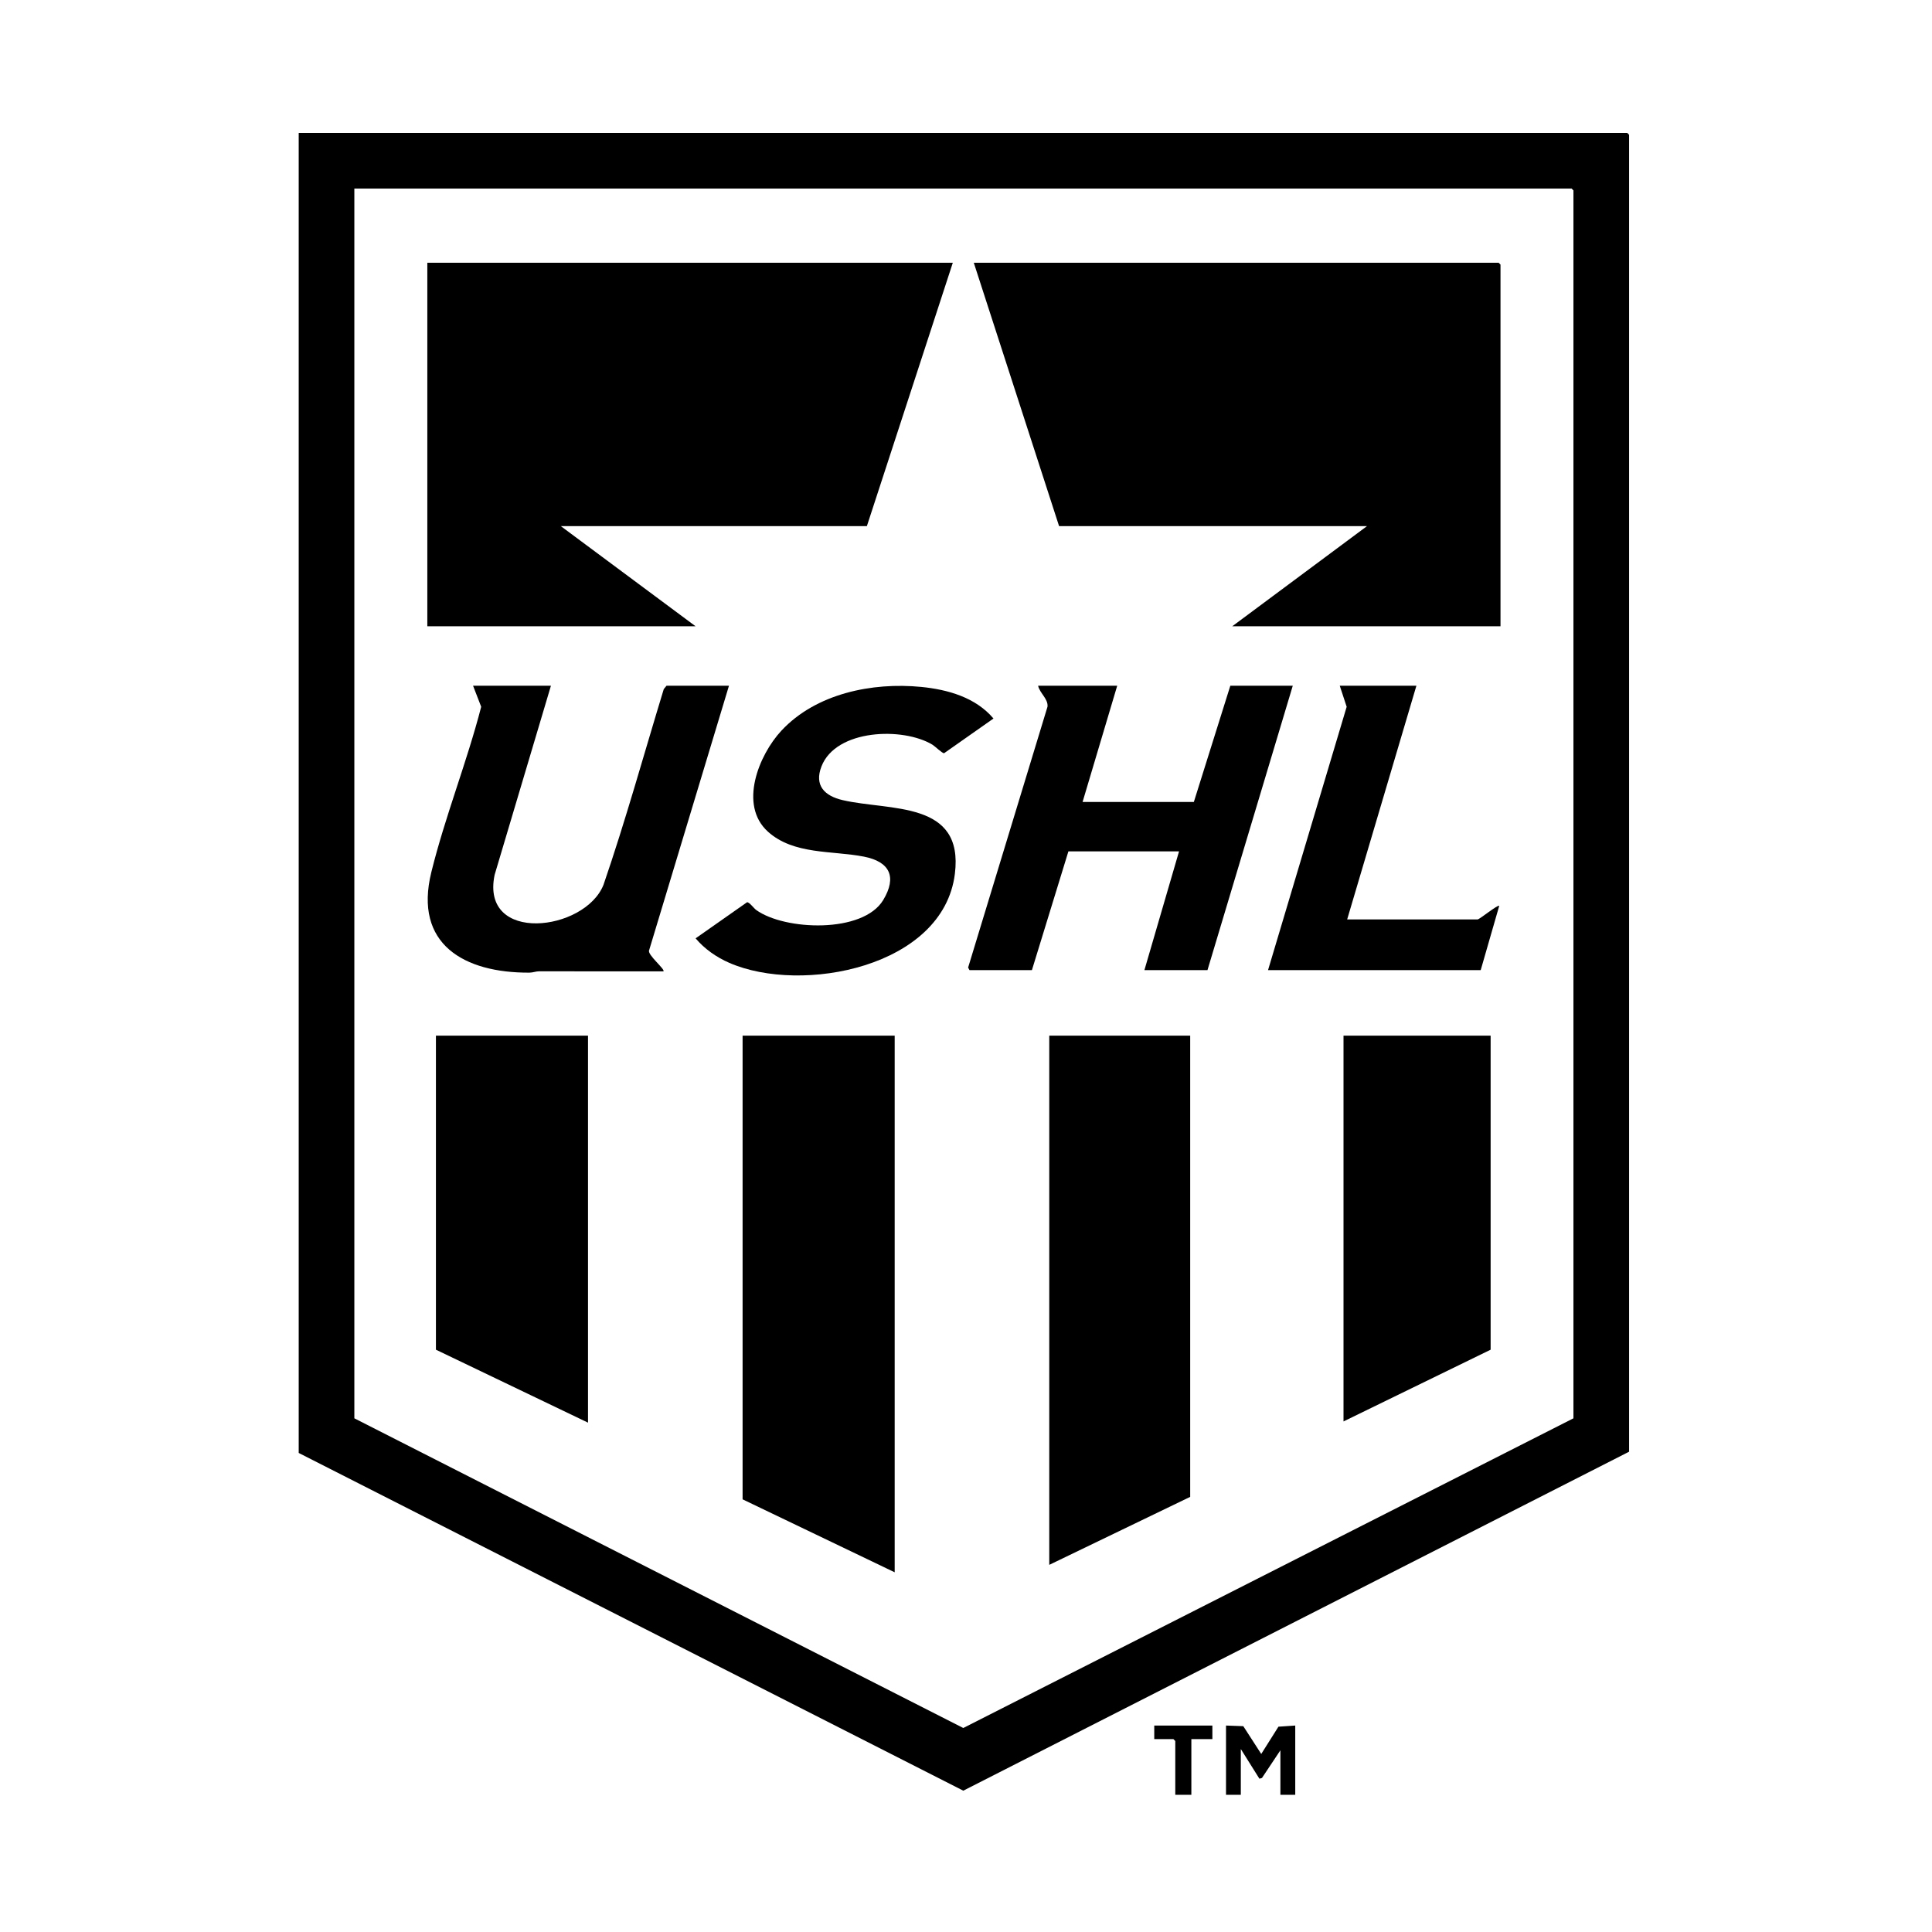
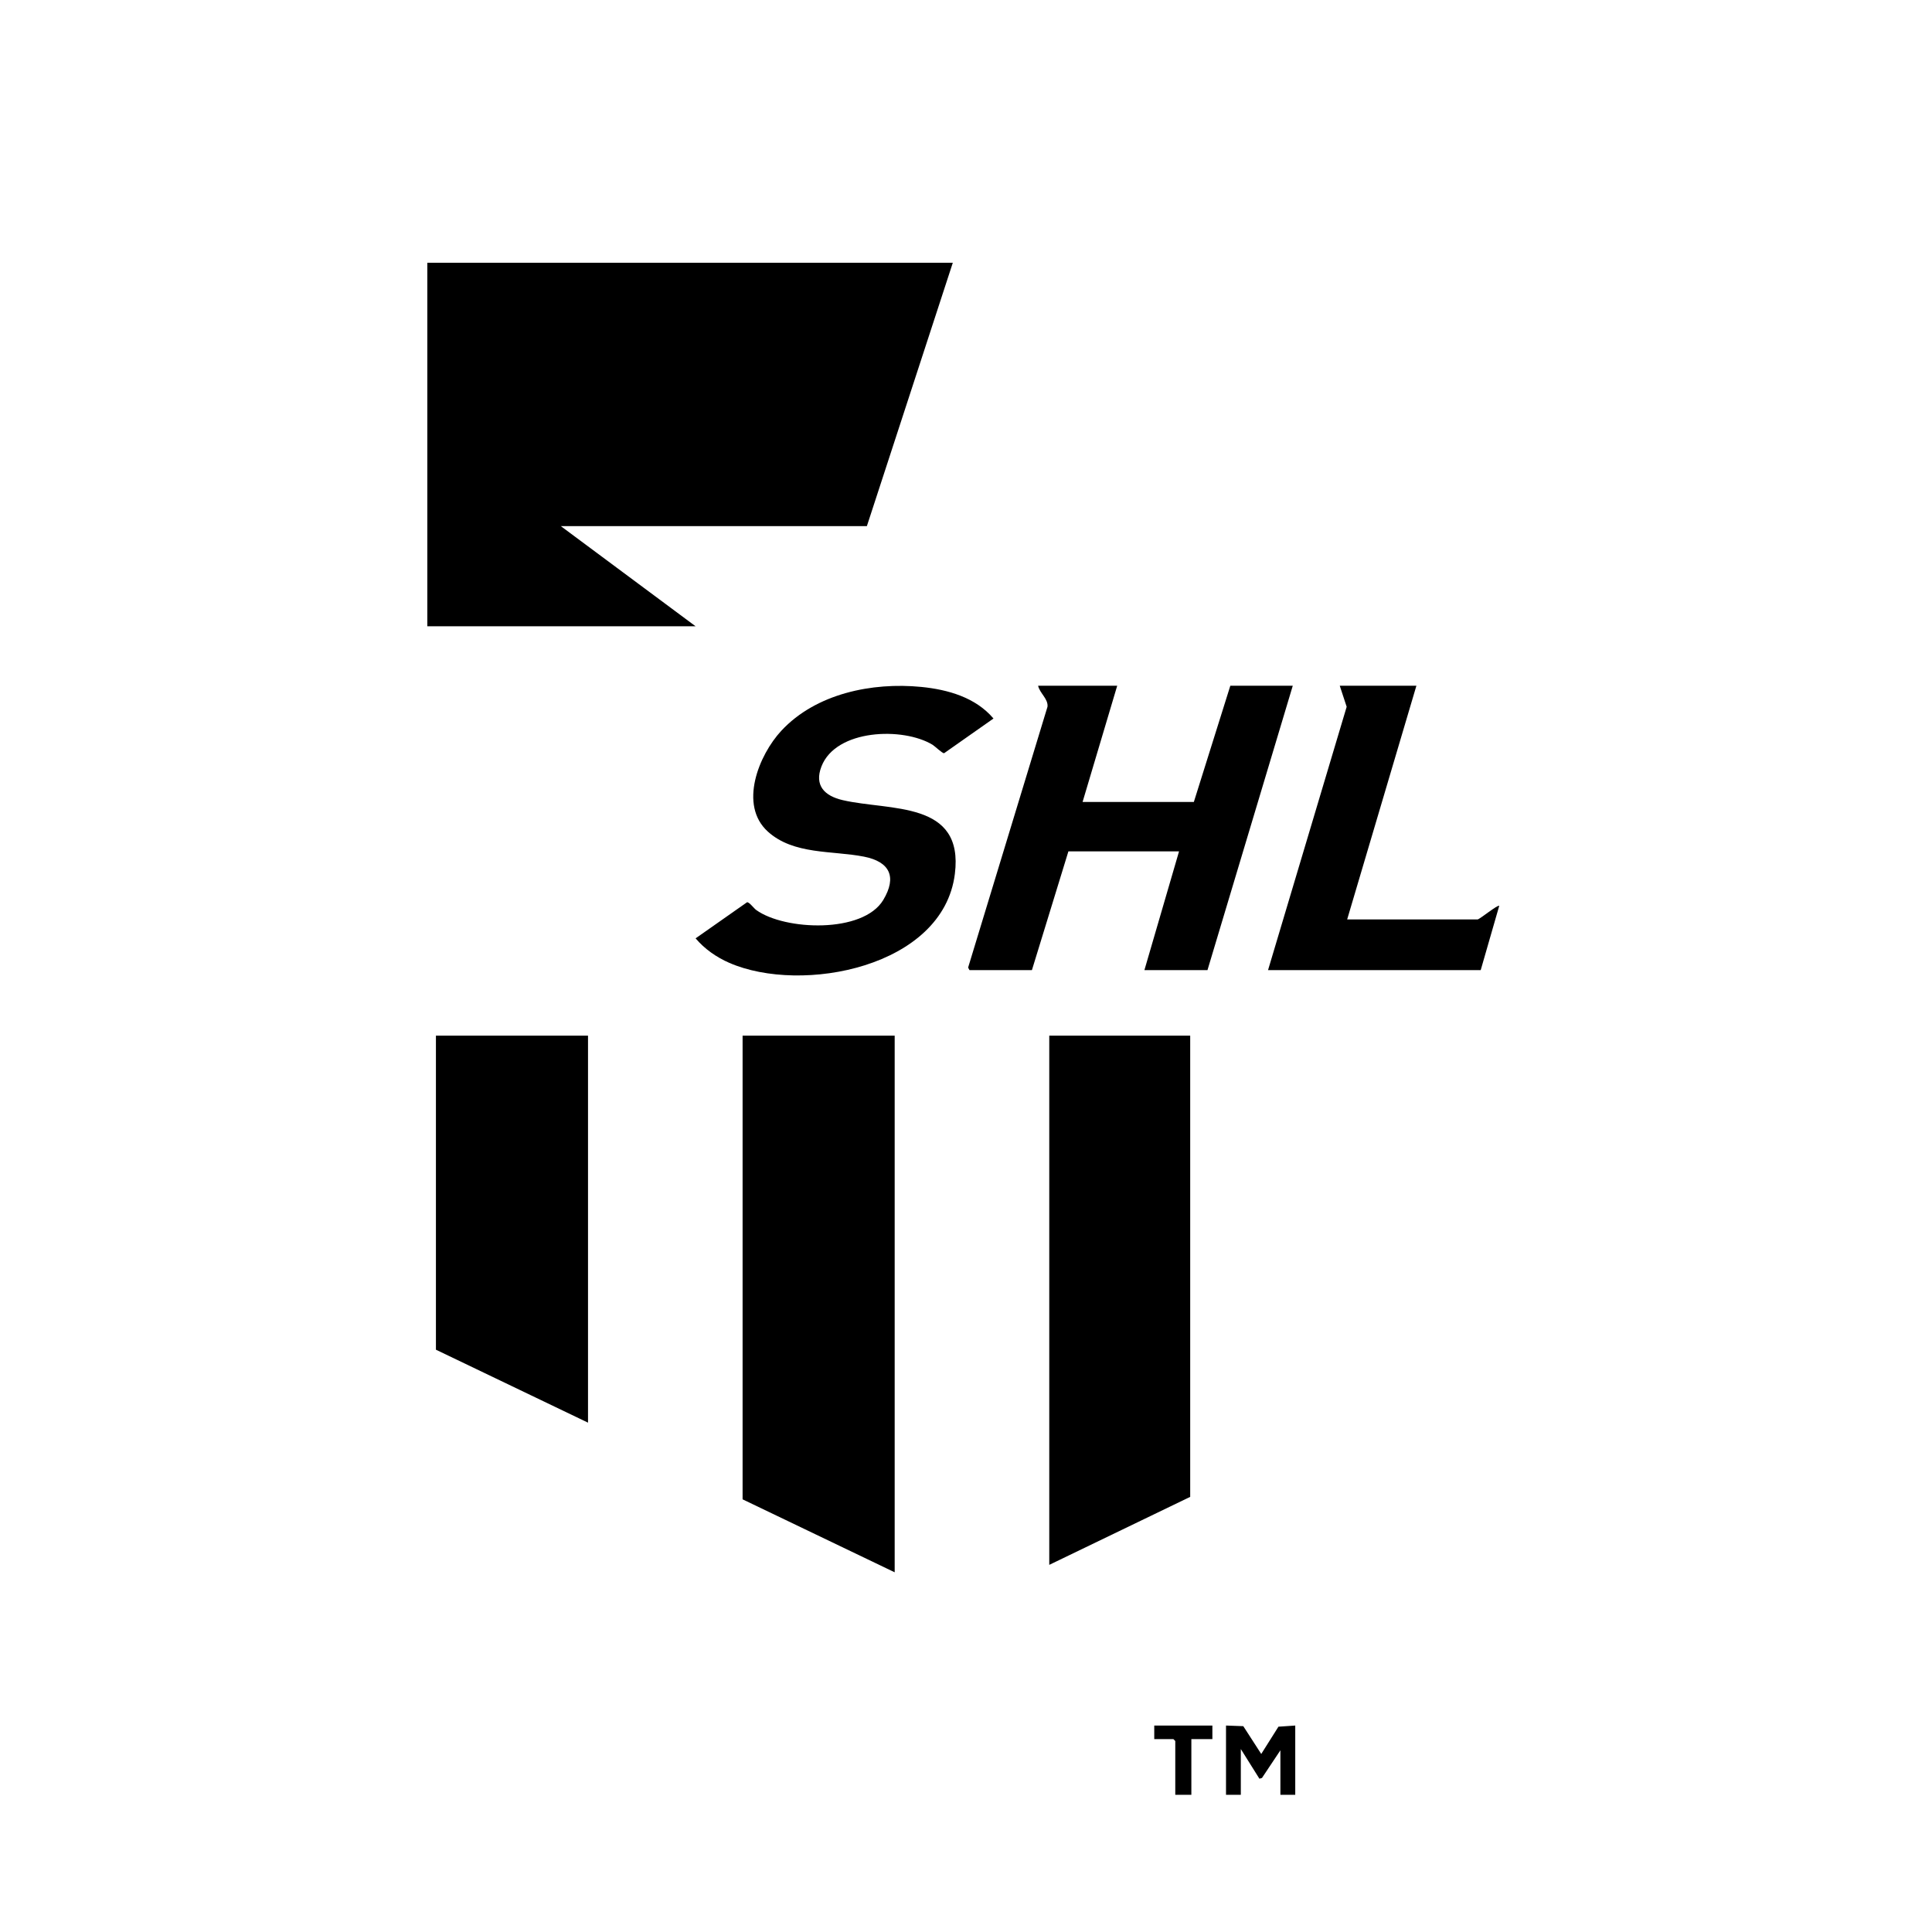
<svg xmlns="http://www.w3.org/2000/svg" width="93" height="93" viewBox="0 0 93 93" fill="none">
  <g clip-path="url(#clip0_917_22990)">
-     <path d="M14.379 6.398H78.33L78.419 6.488V69.88L46.37 86.197L14.379 69.94V6.398ZM17.057 9.076V68.273L46.369 83.18L75.74 68.273V9.166L75.651 9.076H17.057Z" fill="black" />
    <path d="M62.349 83.062V86.396H61.634V84.253L60.747 85.585L60.624 85.621L59.729 84.193V86.396H59.016V83.062L59.848 83.092L60.712 84.43L61.54 83.117L62.349 83.062Z" fill="black" />
    <path d="M58.36 83.062V83.716H57.348V86.396H56.574V83.806L56.485 83.716H55.562V83.062H58.36Z" fill="black" />
-     <path d="M72.229 30.148H59.315L65.801 25.327H50.981L46.875 12.648H72.14L72.229 12.738V30.148Z" fill="black" />
    <path d="M45.865 12.648L41.728 25.327H26.997L33.485 30.148H20.57V12.648H45.865Z" fill="black" />
    <path d="M43.067 49.852V75.685L35.746 72.173V49.852H43.067Z" fill="black" />
    <path d="M57.292 49.852V72.054L50.508 75.327V49.852H57.292Z" fill="black" />
    <path d="M28.305 49.852V68.482L20.984 64.97V49.852H28.305Z" fill="black" />
-     <path d="M71.754 49.852V64.97L64.672 68.423V49.852H71.754Z" fill="black" />
    <path d="M53.779 33.008L52.112 38.603H57.468L59.224 33.008H62.23L58.124 46.698H55.088L56.755 40.983H51.429L49.673 46.698H46.667L46.602 46.575L50.423 34.02C50.467 33.646 50.044 33.362 49.971 33.008H53.779Z" fill="black" />
-     <path d="M26.52 33.009L23.809 42.114C23.119 45.444 28.152 44.847 29.05 42.593C30.116 39.492 30.992 36.314 31.951 33.173L32.084 33.009H35.09L31.246 45.745C31.148 45.954 32.038 46.667 31.935 46.758C29.941 46.764 27.946 46.753 25.951 46.755C25.798 46.755 25.651 46.819 25.481 46.82C22.353 46.835 19.904 45.463 20.763 41.983C21.417 39.33 22.478 36.678 23.163 34.022L22.771 33.008H26.52V33.009Z" fill="black" />
    <path d="M37.613 35.173C39.278 33.384 41.982 32.834 44.343 33.066C45.627 33.192 46.964 33.572 47.823 34.587L45.447 36.256C45.369 36.276 45.004 35.92 44.891 35.851C43.47 34.987 40.239 35.093 39.542 36.895C39.187 37.812 39.695 38.314 40.561 38.515C42.838 39.045 46.409 38.522 45.964 42.067C45.402 46.56 38.595 47.87 35.107 46.349C34.49 46.08 33.919 45.683 33.484 45.169L35.961 43.431C36.072 43.422 36.29 43.726 36.401 43.804C37.774 44.794 41.542 44.943 42.517 43.322C43.187 42.206 42.828 41.479 41.589 41.236C40.063 40.936 38.204 41.155 36.962 40.03C35.551 38.754 36.522 36.346 37.613 35.173Z" fill="black" />
    <path d="M68.181 33.008L64.848 44.258H71.127C71.218 44.258 72.103 43.532 72.168 43.604L71.276 46.699H61.039L64.824 34.022L64.491 33.008H68.182H68.181Z" fill="black" />
  </g>
  <defs>
    <clipPath id="clip0_917_22990">
      <rect width="64.04" height="80" fill="white" transform="translate(14.379 6.398)" />
    </clipPath>
  </defs>
</svg>